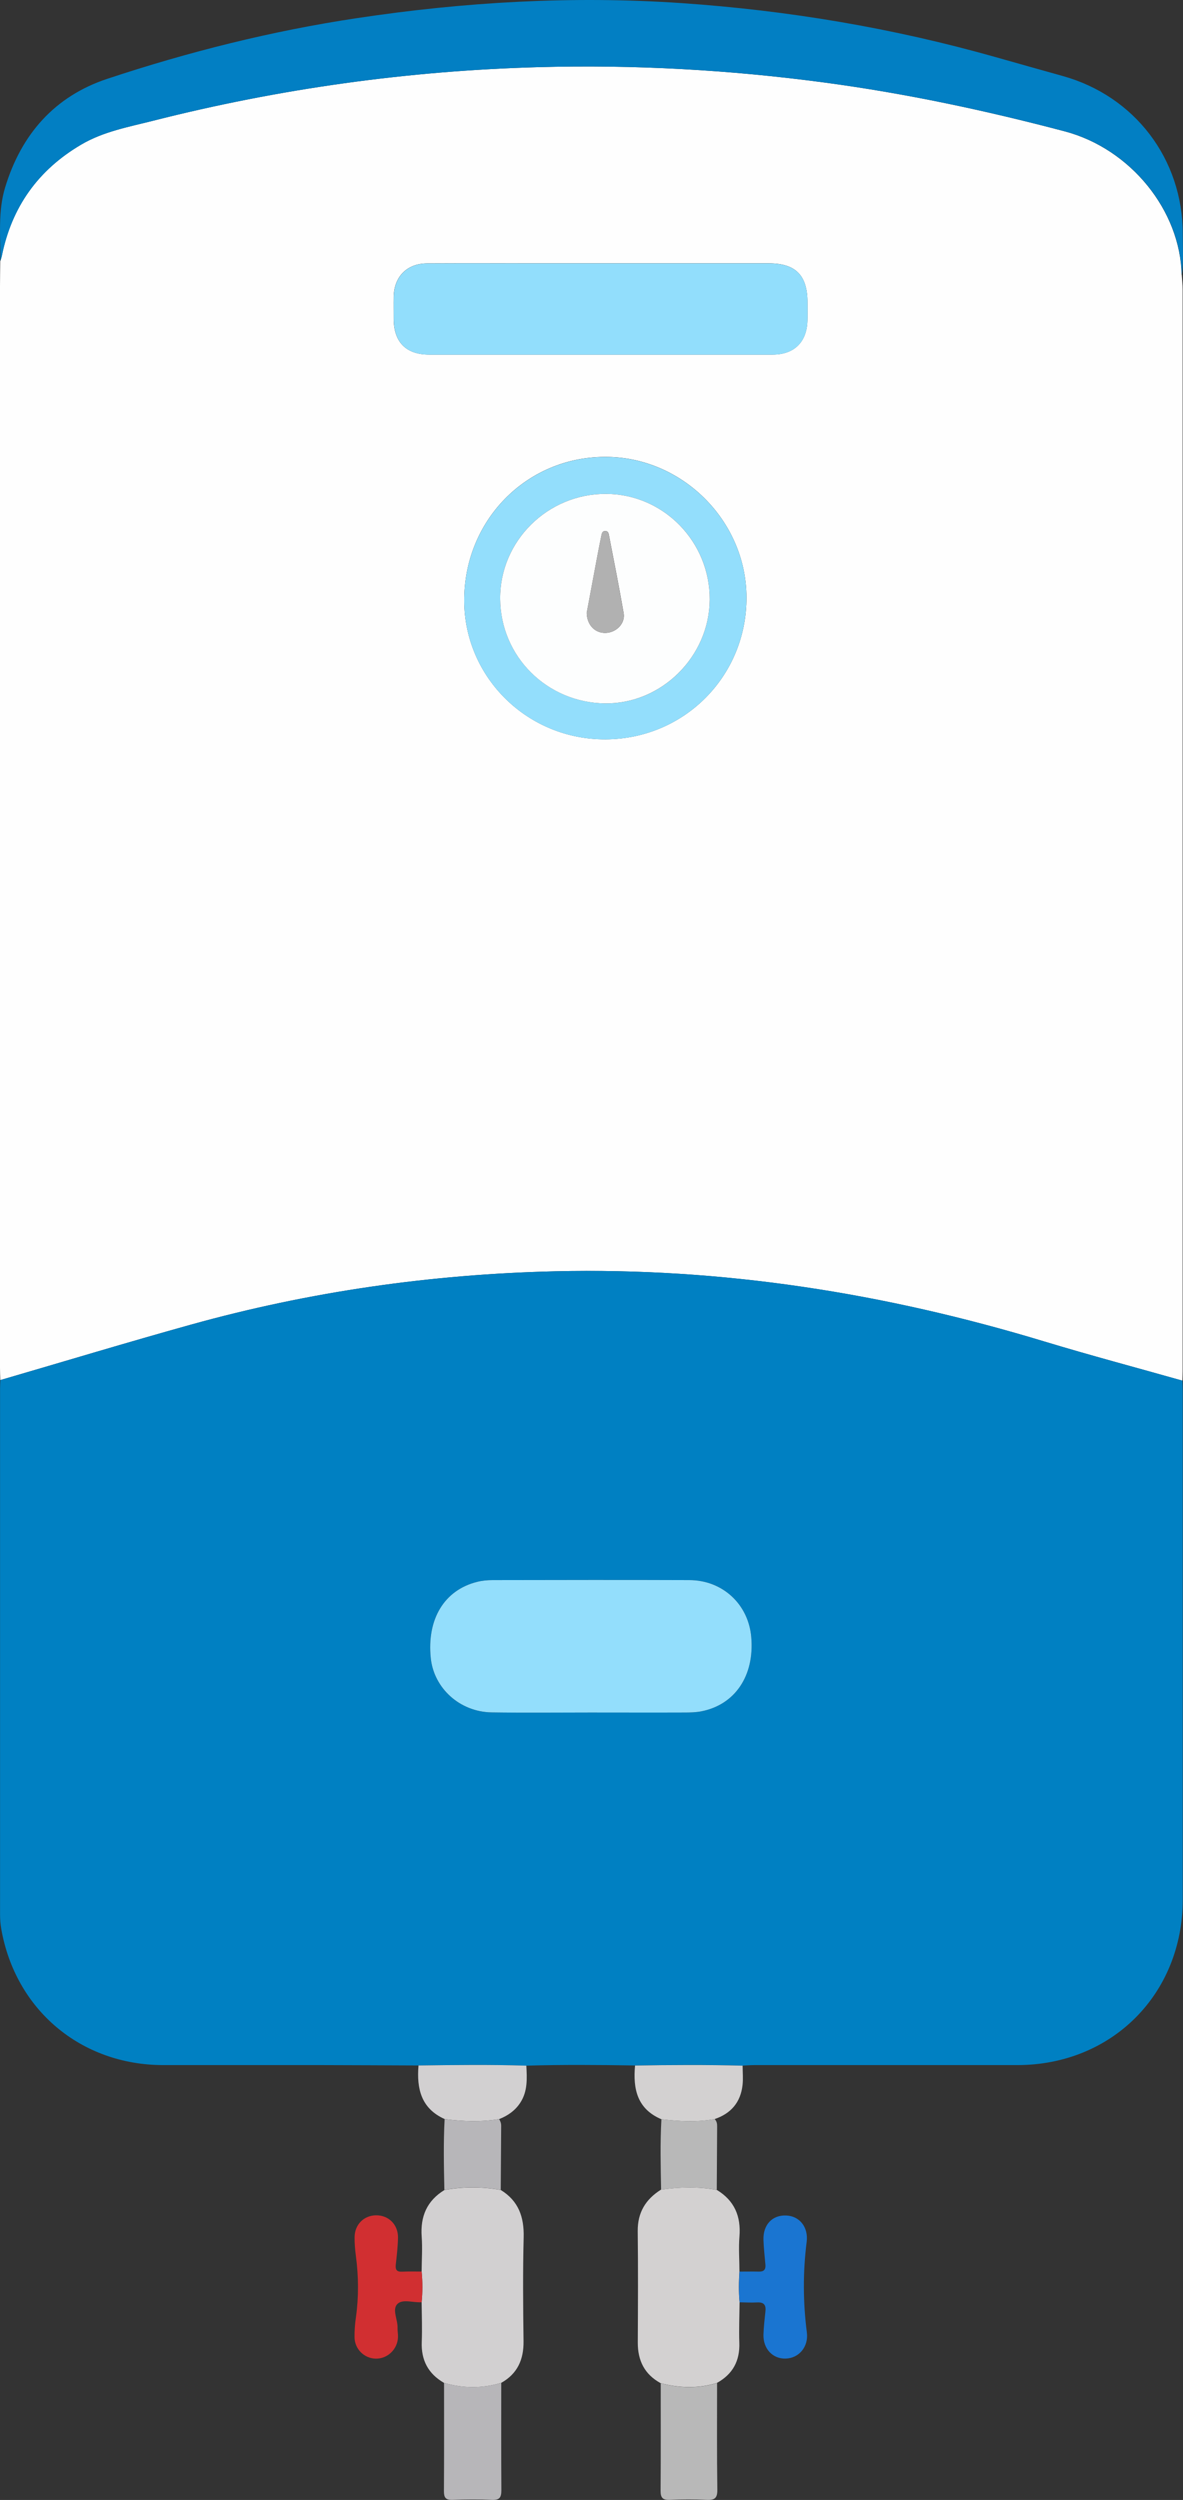
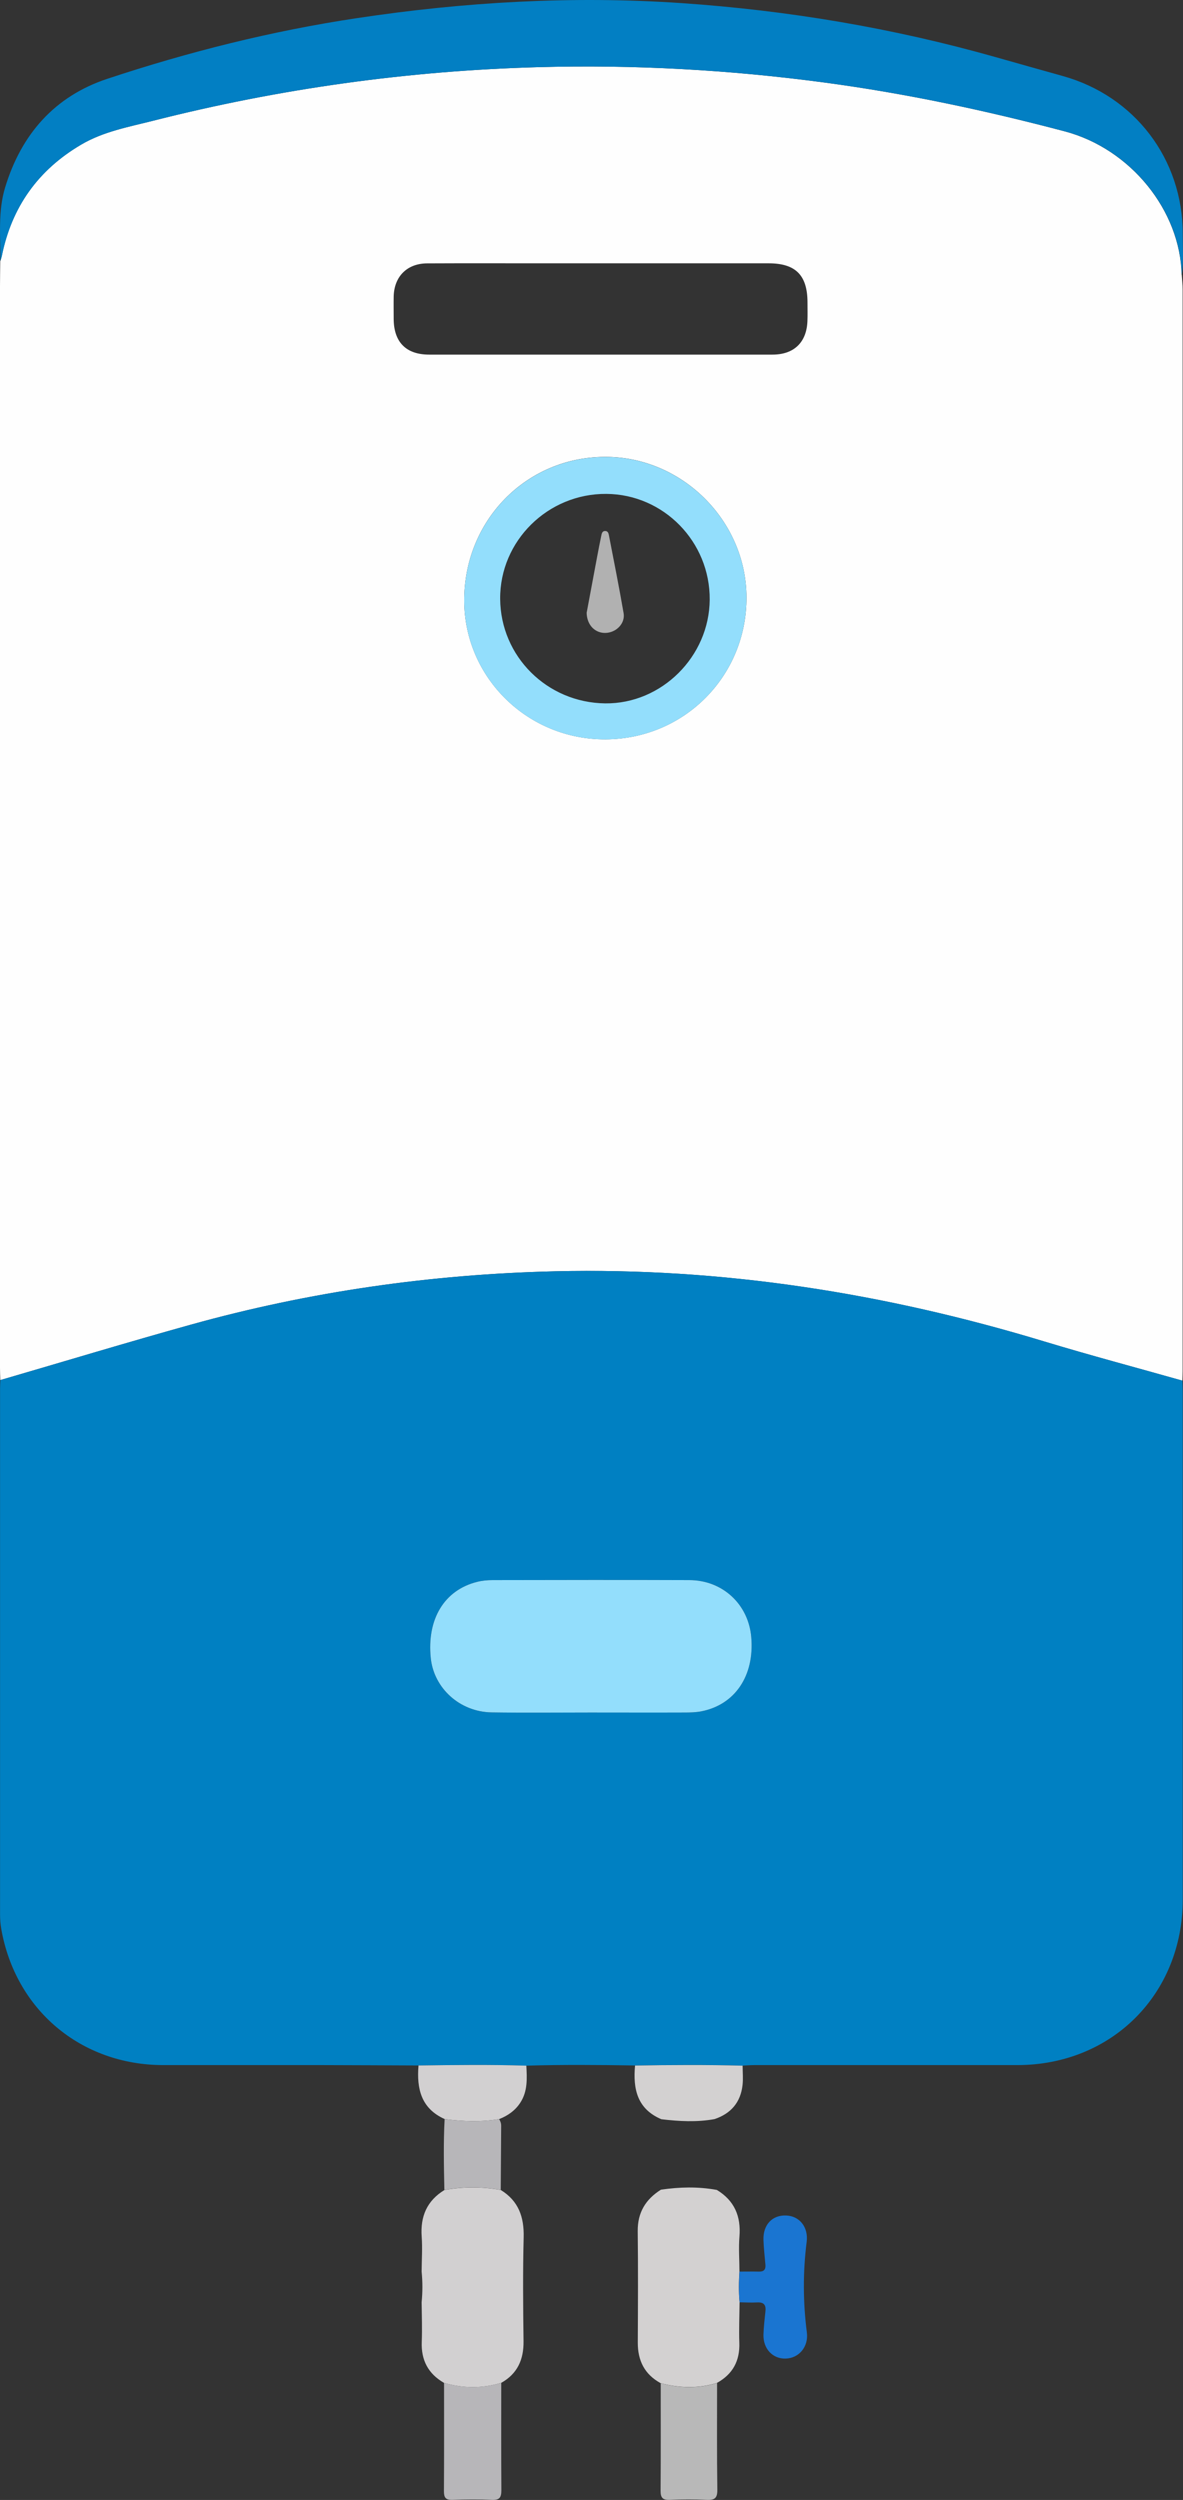
<svg xmlns="http://www.w3.org/2000/svg" id="Layer_2" viewBox="0 0 186.19 393.45">
  <rect x="0" y="0" width="186.19" height="393.45" fill="#333333" stroke="none" />
  <defs>
    <style>.cls-1{fill:#fefefe;}.cls-1,.cls-2,.cls-3,.cls-4,.cls-5,.cls-6,.cls-7,.cls-8,.cls-9,.cls-10,.cls-11,.cls-12,.cls-13{stroke-width:0px;}.cls-2{fill:#fdfefe;}.cls-3{fill:#027fc3;}.cls-4{fill:#d2d0d1;}.cls-5{fill:#0080c2;}.cls-6{fill:#b8b8b8;}.cls-7{fill:#93defc;}.cls-8{fill:#d12f31;}.cls-9{fill:#b1b1b1;}.cls-10{fill:#d3d1d1;}.cls-11{fill:#92defc;}.cls-12{fill:#b7b6b9;}.cls-13{fill:#1a75d1;}</style>
  </defs>
  <g id="Layer_1-2">
    <path class="cls-1" d="m185.99,43.24c.05.78.14,1.55.14,2.33,0,56.75,0,113.51,0,170.26,0,.49-.03.97-.04,1.46-7.25-2.05-14.54-3.99-21.75-6.17-25.1-7.61-50.69-11.65-76.97-11.04-19.46.46-38.59,3.18-57.34,8.4-10.03,2.79-19.99,5.81-29.98,8.72-.02-.63-.05-1.26-.05-1.9,0-56.75,0-113.51,0-170.26,0-1.31.03-2.63.04-3.94.08-.28.18-.55.24-.83,1.55-7.69,5.71-13.52,12.47-17.5,3.5-2.07,7.45-2.78,11.31-3.76,19.89-5.05,40.1-7.87,60.61-8.44,15.12-.42,30.16.42,45.16,2.43,12.76,1.71,25.31,4.39,37.73,7.67,10.43,2.76,18.21,12.52,18.41,22.57Zm-91.57,12.57c9.06,0,18.11,0,27.17,0,3.37,0,5.37-1.93,5.49-5.28.04-.97.01-1.95.01-2.92,0-4.29-1.86-6.17-6.12-6.17-11.98,0-23.96,0-35.94,0-5.94,0-11.88-.02-17.82.01-3.16.02-5.19,2.09-5.25,5.24-.02,1.17,0,2.34,0,3.51.02,3.65,1.96,5.61,5.58,5.61,8.96,0,17.92,0,26.88,0Zm.89,60.55c12.39-.06,22.22-9.96,22.18-22.36-.04-12.12-10.25-22.2-22.39-22.1-12.38.1-22.1,10.1-22.04,22.68.06,12.09,10.01,21.84,22.25,21.78Z" />
    <path class="cls-5" d="m.06,217.2c9.99-2.91,19.95-5.93,29.98-8.72,18.75-5.22,37.88-7.94,57.34-8.4,26.28-.62,51.87,3.43,76.97,11.04,7.21,2.19,14.5,4.12,21.75,6.17.02.58.05,1.17.05,1.75,0,26.63,0,53.26,0,79.9,0,14.89-11.16,26.07-26.05,26.07-13.78,0-27.55,0-41.33,0-.63,0-1.26.05-1.89.08-5.64-.15-11.28-.12-16.92-.02-5.71-.09-11.42-.14-17.13.03-5.66-.18-11.31-.12-16.97-.03-5.06-.02-10.13-.05-15.19-.06-8.33,0-16.65,0-24.98,0-12.95-.01-23.28-8.7-25.5-21.48-.12-.71-.18-1.45-.18-2.18,0-27.61,0-55.23,0-82.84,0-.44.03-.88.05-1.31Zm92.92,52.32h0c4.92,0,9.83.01,14.75,0,.87,0,1.76-.02,2.61-.18,5.35-1.02,8.43-5.62,7.9-11.69-.45-5.17-4.49-8.95-9.75-8.97-10.32-.04-20.63-.02-30.95,0-.82,0-1.66.08-2.45.28-5.17,1.31-7.92,5.86-7.29,12,.49,4.74,4.57,8.47,9.56,8.54,5.21.08,10.41.02,15.62.02Z" />
    <path class="cls-3" d="m185.99,43.24c-.2-10.05-7.98-19.82-18.41-22.57-12.42-3.28-24.98-5.96-37.73-7.67-14.99-2.01-30.04-2.85-45.16-2.43-20.51.57-40.72,3.39-60.61,8.44-3.86.98-7.81,1.69-11.31,3.76C6.01,26.75,1.85,32.58.3,40.27c-.06.28-.16.55-.24.83.03-3.88-.41-7.79.75-11.61,2.54-8.36,7.79-14.33,16.06-17.08,12.81-4.25,25.9-7.54,39.28-9.55C73.1.3,90.13-.68,107.27.49c16.78,1.15,33.26,3.92,49.43,8.5,3.51.99,7.03,1.99,10.55,2.97,11.35,3.16,18.9,13.07,18.9,24.86,0,2.14.15,4.29-.15,6.42Z" />
    <path class="cls-4" d="m69.89,375.03c-2.5-1.44-3.63-3.59-3.51-6.48.08-2.07,0-4.15-.02-6.22.16-1.6.16-3.21,0-4.81.01-1.83.14-3.67.01-5.5-.23-3.19.82-5.66,3.58-7.35,2.96-.53,5.91-.54,8.87,0,2.79,1.71,3.68,4.25,3.6,7.44-.14,5.45-.09,10.9-.02,16.35.04,2.88-.95,5.12-3.51,6.56-3,.9-6,.88-9,.01Z" />
    <path class="cls-10" d="m112.81,344.65c2.78,1.68,3.83,4.15,3.57,7.35-.15,1.82,0,3.67,0,5.5-.11,1.61-.14,3.22.02,4.83-.02,2.13-.11,4.25-.04,6.38.1,2.85-1.03,4.94-3.52,6.32-2.96.91-5.91.82-8.88.03-2.52-1.38-3.59-3.55-3.58-6.38.03-5.84.06-11.69-.01-17.53-.03-2.94,1.25-5.02,3.65-6.53,2.92-.43,5.84-.5,8.76.03Z" />
    <path class="cls-12" d="m69.89,375.03c3,.86,6,.88,9-.01,0,5.63-.02,11.27.02,16.9,0,1.1-.26,1.57-1.46,1.52-2.08-.09-4.18-.07-6.26,0-1.04.03-1.32-.36-1.32-1.36.04-5.68.02-11.37.02-17.05Z" />
    <path class="cls-13" d="m116.41,362.34c-.16-1.61-.12-3.22-.02-4.83,1.02,0,2.05-.02,3.07,0,.75.02,1.07-.32,1.01-1.06-.11-1.31-.27-2.62-.31-3.93-.08-2.38,1.39-3.93,3.57-3.84,2.11.08,3.52,1.83,3.23,4.15-.6,4.76-.58,9.5.03,14.25.29,2.24-1.22,4.05-3.32,4.12-2.05.07-3.58-1.54-3.51-3.79.04-1.21.18-2.43.31-3.64.11-.98-.22-1.46-1.28-1.41-.92.05-1.85,0-2.77-.02Z" />
-     <path class="cls-8" d="m66.36,357.52c.16,1.6.16,3.21,0,4.81-1.3.1-2.97-.55-3.81.27-.88.87.07,2.48.02,3.77-.02.48.09.97.07,1.46-.07,1.91-1.64,3.41-3.51,3.38-1.82-.04-3.31-1.51-3.33-3.38-.01-1.02.06-2.05.21-3.06.46-3.25.43-6.49,0-9.75-.13-.96-.21-1.94-.2-2.91,0-1.99,1.45-3.44,3.38-3.46,1.98-.02,3.49,1.48,3.45,3.54-.03,1.41-.19,2.82-.35,4.22-.09.82.16,1.16,1.02,1.11,1.02-.05,2.04-.01,3.07-.02Z" />
    <path class="cls-6" d="m103.98,375.07c2.96.8,5.92.88,8.88-.03,0,5.6-.04,11.19.04,16.79.02,1.33-.42,1.67-1.67,1.61-1.94-.09-3.89-.08-5.84,0-1.1.04-1.43-.36-1.42-1.43.04-5.64.02-11.29.02-16.93Z" />
    <path class="cls-4" d="m65.87,325.07c5.66-.08,11.31-.15,16.97.03.1,1.99.23,3.98-.92,5.78-.82,1.28-1.98,2.09-3.36,2.63-2.85.47-5.71.37-8.56,0-3.73-1.66-4.44-4.8-4.13-8.44Z" />
    <path class="cls-10" d="m99.96,325.08c5.64-.1,11.28-.13,16.92.02,0,1.02.1,2.04-.01,3.04-.3,2.72-1.82,4.5-4.41,5.37-2.79.51-5.58.35-8.37.02-3.82-1.62-4.48-4.79-4.14-8.45Z" />
    <path class="cls-12" d="m69.99,333.51c2.85.37,5.71.47,8.56,0,.22.33.34.69.33,1.09-.03,3.35-.05,6.71-.07,10.06-2.96-.54-5.91-.53-8.87,0-.08-3.72-.16-7.44.04-11.16Z" />
-     <path class="cls-6" d="m104.1,333.52c2.79.34,5.58.49,8.37-.02.34.33.41.74.4,1.19-.02,3.32-.04,6.64-.06,9.96-2.92-.53-5.84-.45-8.76-.03-.07-3.7-.16-7.4.05-11.1Z" />
-     <path class="cls-11" d="m94.43,55.82c-8.96,0-17.92,0-26.88,0-3.62,0-5.56-1.96-5.58-5.61,0-1.17-.02-2.34,0-3.51.06-3.15,2.09-5.23,5.25-5.24,5.94-.04,11.88-.01,17.82-.01,11.98,0,23.96,0,35.94,0,4.26,0,6.11,1.87,6.12,6.17,0,.97.03,1.95-.01,2.92-.12,3.35-2.13,5.28-5.49,5.28-9.06,0-18.11,0-27.17,0Z" />
    <path class="cls-7" d="m95.31,116.37c-12.24.06-22.2-9.69-22.25-21.78-.06-12.58,9.66-22.58,22.04-22.68,12.14-.1,22.36,9.98,22.39,22.1.04,12.4-9.79,22.3-22.18,22.36Zm16.39-22c.06-9.1-7.24-16.57-16.26-16.64-9.21-.07-16.78,7.4-16.72,16.52.06,9.06,7.38,16.34,16.53,16.45,8.87.1,16.39-7.37,16.45-16.33Z" />
    <path class="cls-7" d="m92.98,269.52c-5.21,0-10.42.06-15.62-.02-4.99-.08-9.07-3.8-9.56-8.54-.63-6.14,2.12-10.7,7.29-12,.79-.2,1.63-.28,2.45-.28,10.32-.02,20.63-.04,30.95,0,5.25.02,9.3,3.8,9.75,8.97.53,6.08-2.56,10.67-7.9,11.69-.85.16-1.74.18-2.61.18-4.92.02-9.83,0-14.75,0h0Z" />
-     <path class="cls-2" d="m111.7,94.37c-.06,8.96-7.58,16.42-16.45,16.33-9.15-.1-16.47-7.38-16.53-16.45-.06-9.12,7.51-16.59,16.72-16.52,9.02.07,16.31,7.54,16.26,16.64Zm-19.36,2.03c.02,2.01,1.35,3.28,3.02,3.21,1.66-.07,3.07-1.5,2.8-3.1-.7-4.08-1.52-8.14-2.3-12.2-.06-.33-.13-.72-.57-.74-.53-.02-.58.44-.66.81-.22,1.05-.42,2.1-.62,3.15-.58,3.06-1.15,6.12-1.66,8.87Z" />
    <path class="cls-9" d="m92.34,96.4c.51-2.75,1.08-5.81,1.66-8.87.2-1.05.4-2.11.62-3.15.08-.37.13-.83.66-.81.43.02.51.42.57.74.78,4.06,1.6,8.12,2.3,12.2.27,1.6-1.14,3.03-2.8,3.1-1.66.07-2.99-1.2-3.02-3.21Z" />
  </g>
</svg>